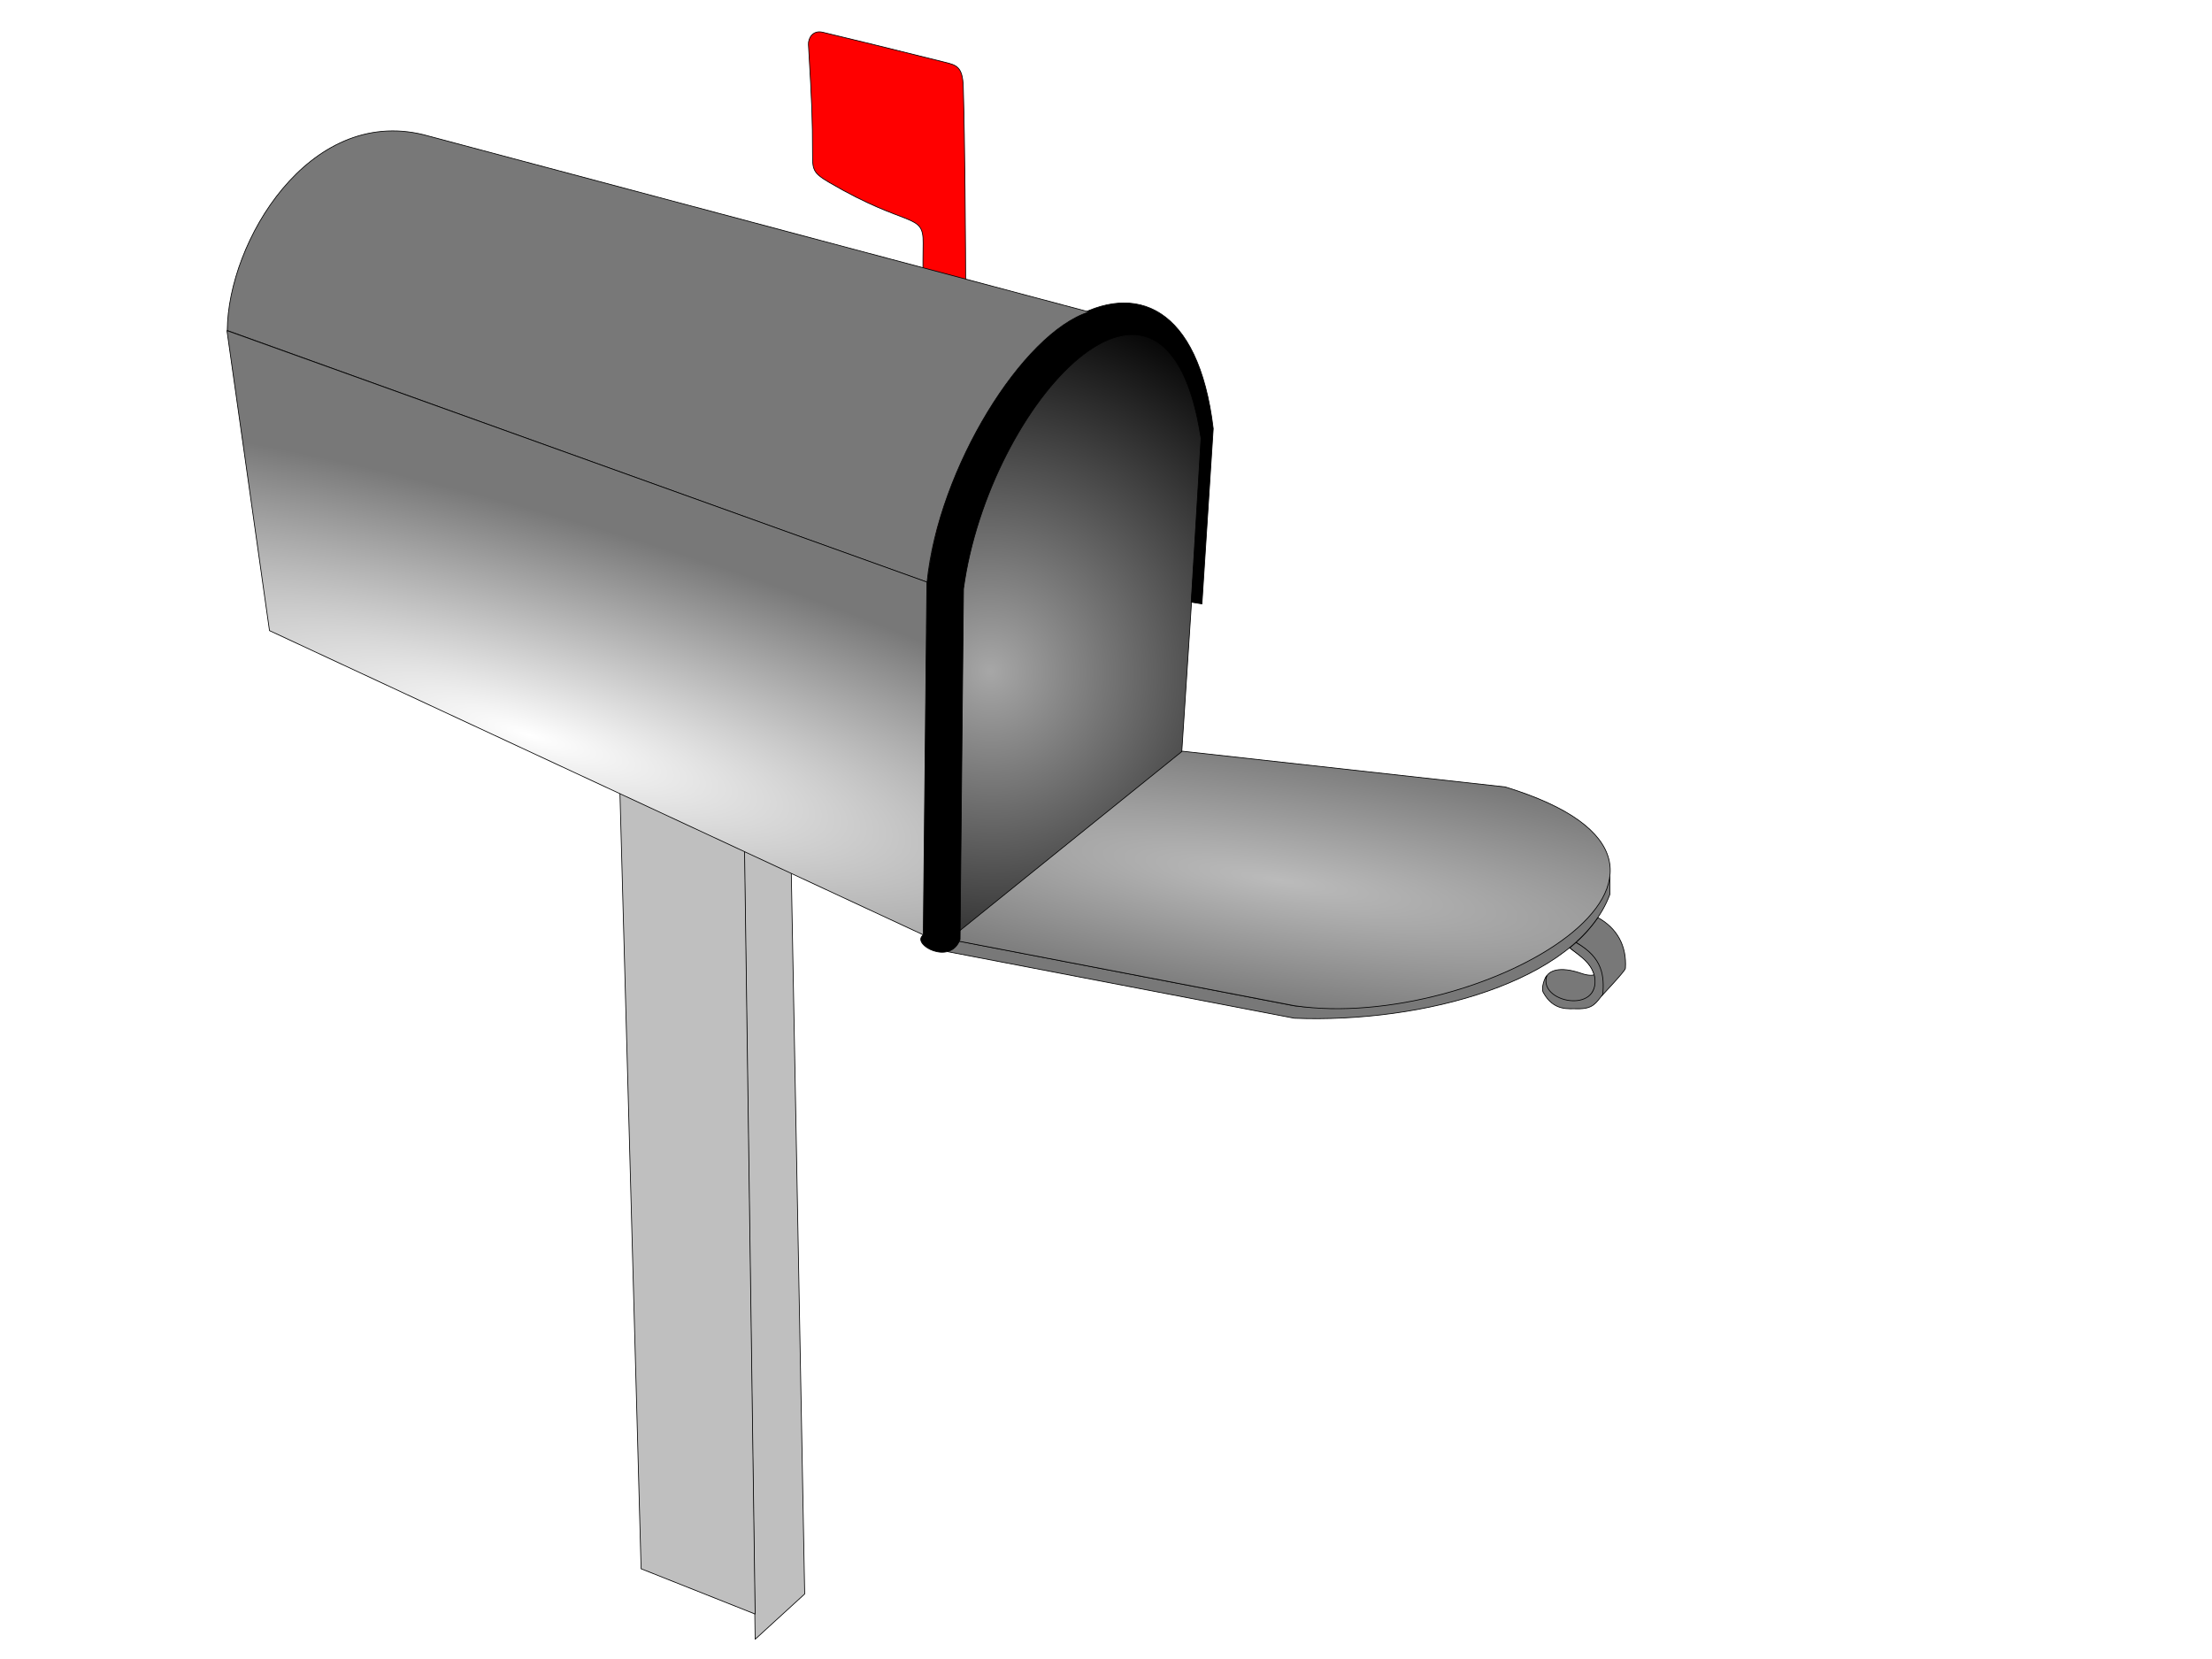
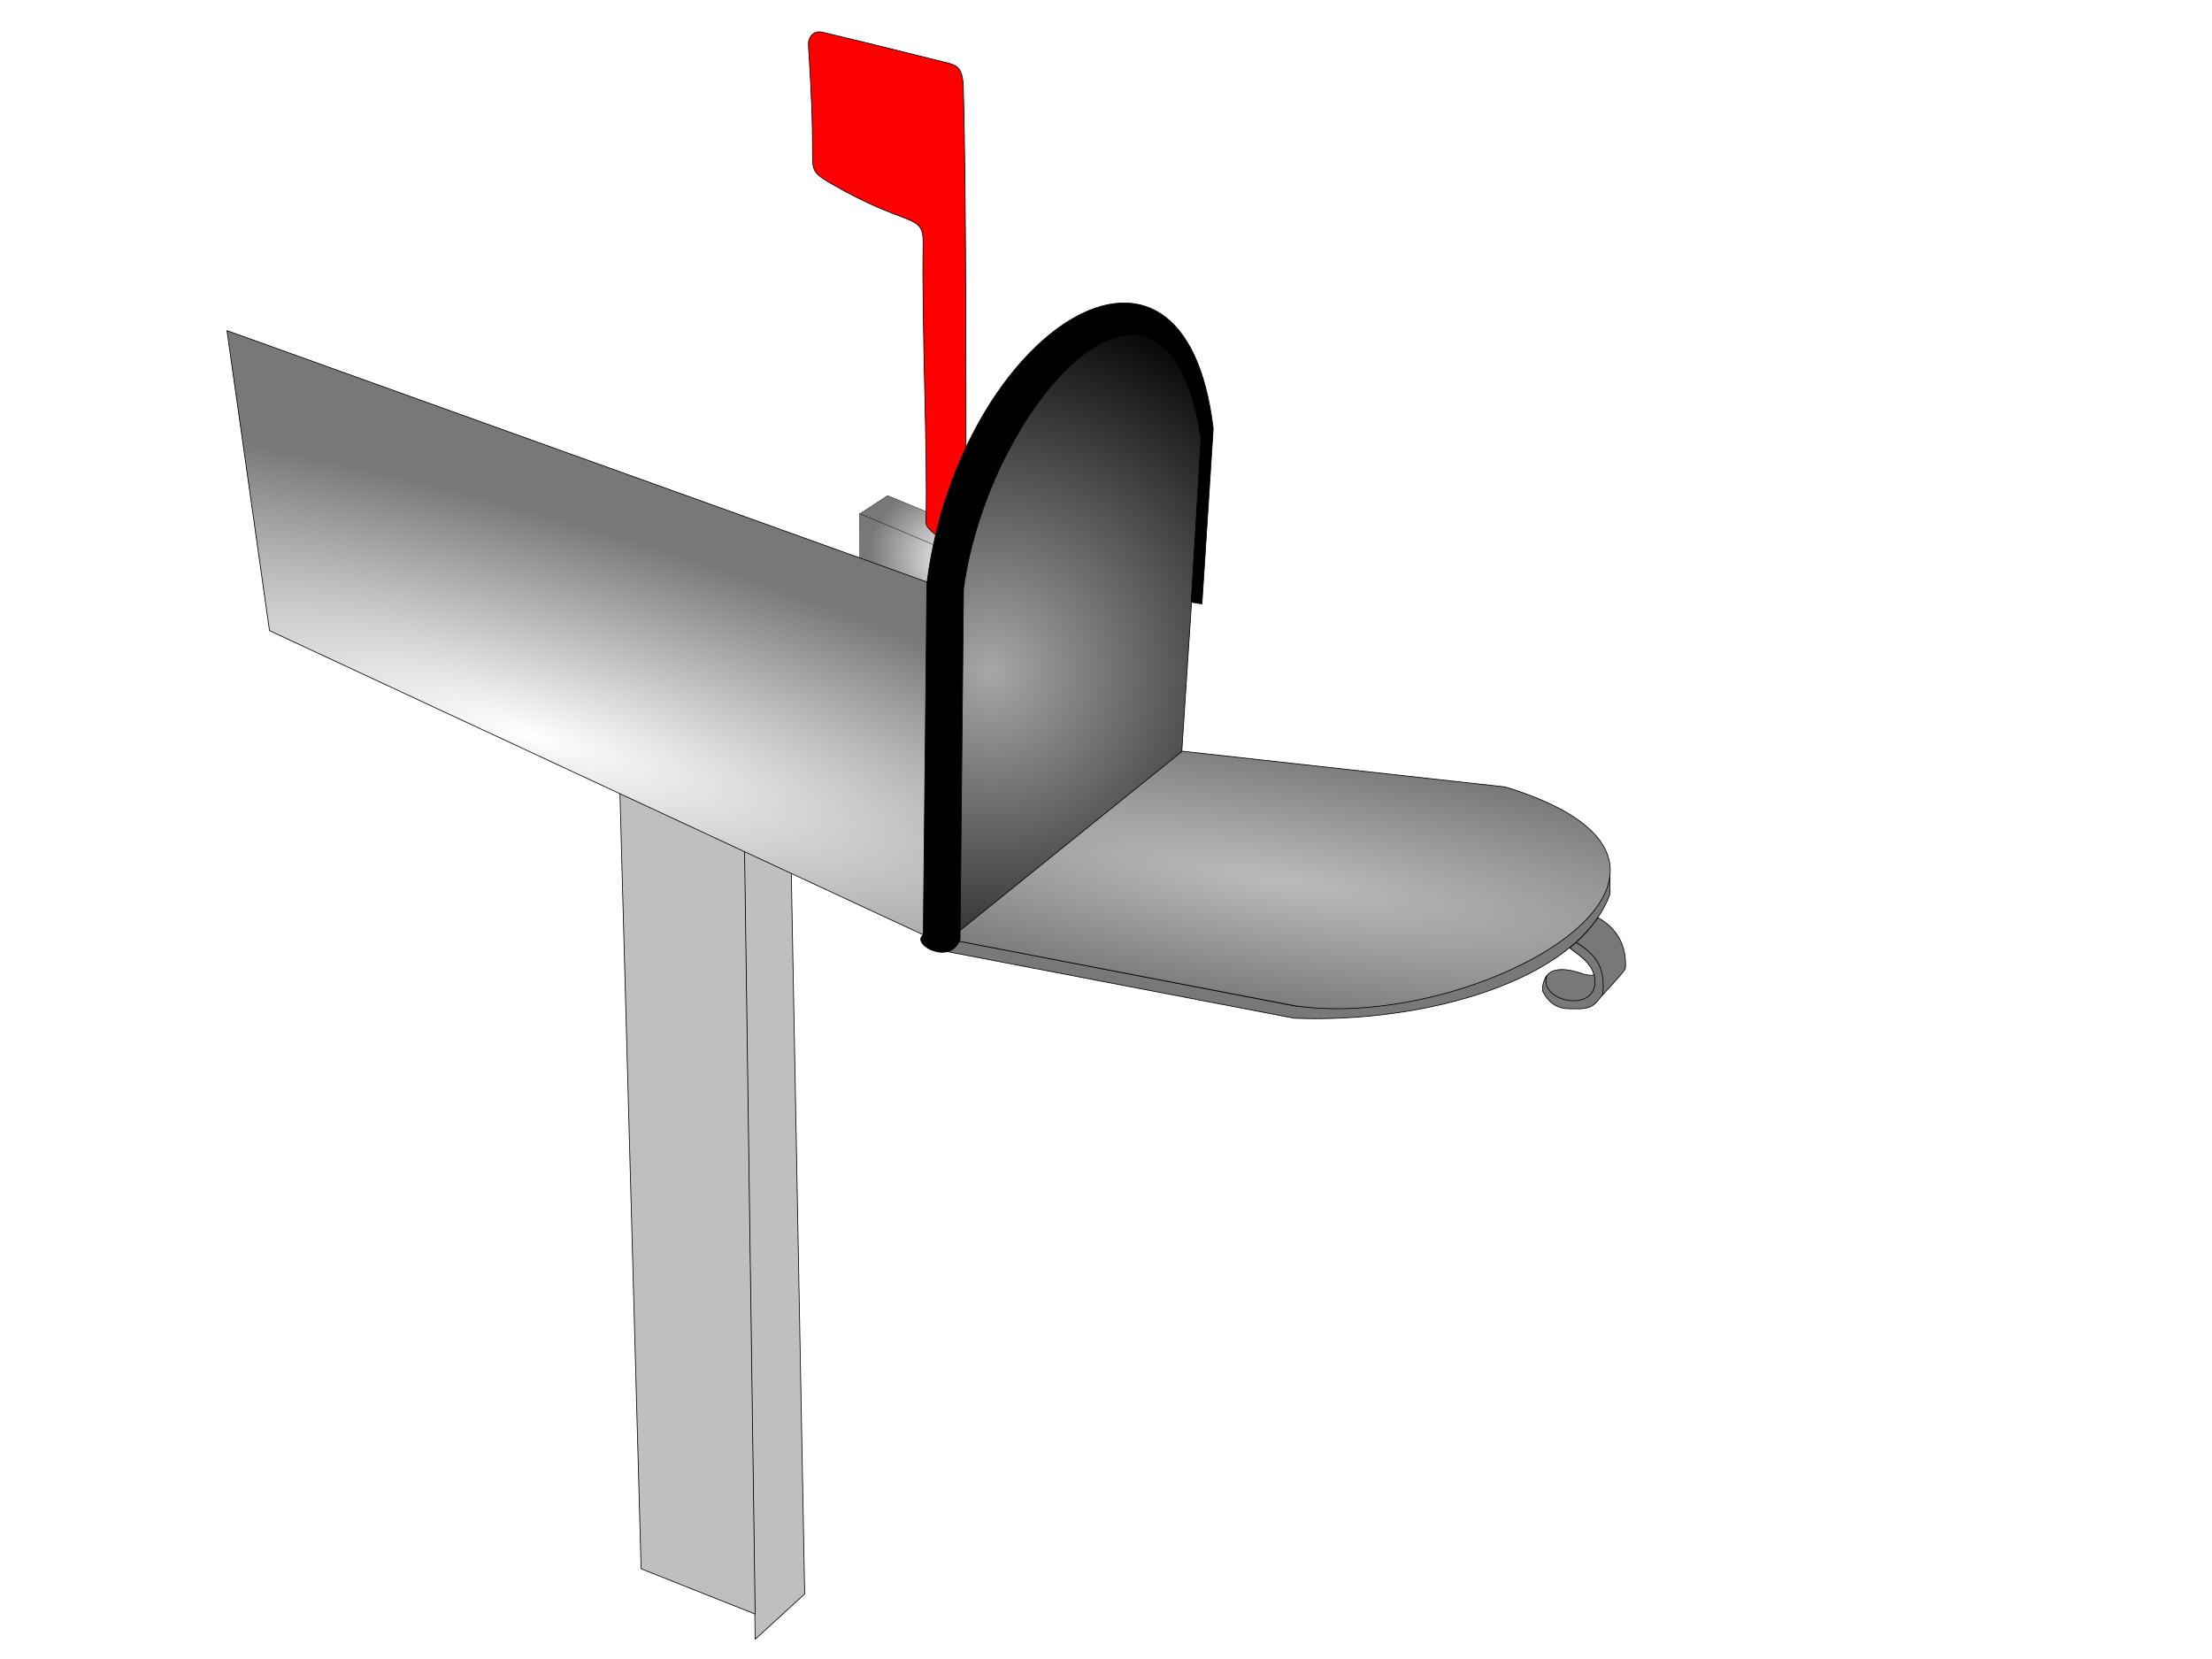
<svg xmlns="http://www.w3.org/2000/svg" xmlns:xlink="http://www.w3.org/1999/xlink" width="640" height="480">
  <title>mailbox</title>
  <defs>
    <linearGradient id="linearGradient2259">
      <stop stop-color="#a7a7a7" id="stop2261" offset="0" />
      <stop stop-color="#000000" id="stop2263" offset="1" />
    </linearGradient>
    <linearGradient id="linearGradient22153">
      <stop stop-color="#ffffff" id="stop22155" offset="0" />
      <stop stop-color="#787878" id="stop22157" offset="1" />
    </linearGradient>
    <linearGradient id="linearGradient20195">
      <stop stop-color="#ffffff" id="stop20197" offset="0" />
      <stop stop-color="#787878" id="stop20199" offset="1" />
    </linearGradient>
    <linearGradient id="linearGradient18247">
      <stop stop-color="#ffffff" id="stop18249" offset="0" />
      <stop stop-color="#787878" id="stop18251" offset="1" />
    </linearGradient>
    <linearGradient id="linearGradient16203">
      <stop stop-color="#bbbbbb" id="stop16205" offset="0" />
      <stop stop-color="#787878" id="stop16207" offset="1" />
    </linearGradient>
    <linearGradient id="linearGradient15170">
      <stop stop-color="#787878" id="stop15172" offset="0" />
      <stop stop-color="#ffffff" offset="0.5" id="stop15178" />
      <stop stop-color="#787878" id="stop15174" offset="1" />
    </linearGradient>
    <linearGradient id="linearGradient9176">
      <stop stop-color="#787878" id="stop9178" offset="0" />
      <stop stop-color="#c7c7c7" offset="0.63" id="stop9184" />
      <stop stop-color="#787878" id="stop9180" offset="1" />
    </linearGradient>
    <linearGradient id="linearGradient6247">
      <stop stop-color="#787878" id="stop6249" offset="0" />
      <stop stop-color="#cbcbcb" offset="0.5" id="stop6255" />
      <stop stop-color="#787878" id="stop6251" offset="1" />
    </linearGradient>
    <linearGradient id="linearGradient2184">
      <stop stop-color="#787878" id="stop2186" offset="0" />
      <stop stop-color="#b3b3b3" offset="0.5" id="stop2192" />
      <stop stop-color="#787878" id="stop2188" offset="1" />
    </linearGradient>
    <filter id="filter7232">
      <feGaussianBlur id="feGaussianBlur7234" stdDeviation="1.126" />
    </filter>
    <radialGradient r="19.524" fy="188.276" fx="210.805" cy="188.276" cx="210.805" gradientTransform="matrix(-1.25,-0.492,-0.297,0.811,598.133,111.868)" gradientUnits="userSpaceOnUse" id="radialGradient3262" xlink:href="#linearGradient22153" />
    <radialGradient r="4.151" fy="186.108" fx="210.689" cy="186.108" cx="210.689" gradientTransform="matrix(3.517,-0.538,-0.753,-5.285,-322.018,1258.602)" gradientUnits="userSpaceOnUse" id="radialGradient3264" xlink:href="#linearGradient20195" />
    <radialGradient r="15.625" fy="177.586" fx="216.966" cy="177.586" cx="216.966" gradientTransform="matrix(-0.31,1.276,1.689,0.44,45.298,-192.241)" gradientUnits="userSpaceOnUse" id="radialGradient3266" xlink:href="#linearGradient20195" />
    <linearGradient y2="0.588" x2="0.296" y1="0.588" x1="0.875" gradientTransform="matrix(1.03,0,0,1.03,-1.481,-10.557)" id="linearGradient3268" xlink:href="#linearGradient9176" />
    <linearGradient y2="0.331" x2="0.202" y1="0.331" x1="0.853" gradientTransform="matrix(1.03,0,0,1.03,-1.481,-10.557)" id="linearGradient3270" xlink:href="#linearGradient6247" />
    <linearGradient y2="0.573" x2="0.505" y1="0.573" x1="0.061" gradientTransform="matrix(1.03,0,0,1.03,-1.481,-10.557)" id="linearGradient3272" xlink:href="#linearGradient15170" />
    <radialGradient r="91.435" fy="235.664" fx="97.827" cy="235.664" cx="97.827" gradientTransform="matrix(2.253,0.359,0.064,-0.41,138.668,318.789)" gradientUnits="userSpaceOnUse" id="radialGradient3274" xlink:href="#linearGradient16203" />
    <radialGradient r="96.293" fy="333.429" fx="292.322" cy="333.429" cx="292.322" gradientTransform="matrix(2.599,0.775,0.184,-0.629,-557.138,83.936)" gradientUnits="userSpaceOnUse" id="radialGradient9234" xlink:href="#linearGradient18247" />
    <linearGradient y2="0.939" x2="0.425" y1="0.939" x1="0.518" gradientTransform="matrix(1.015,0,0,1.015,3.475,-27.252)" id="linearGradient9237" xlink:href="#linearGradient2184" />
    <radialGradient r="35.147" fy="176.665" fx="218.638" cy="176.665" cx="218.638" gradientTransform="matrix(2.975,1.289,1.253,-2.946,-533.669,409.284)" gradientUnits="userSpaceOnUse" id="radialGradient9256" xlink:href="#linearGradient2259" />
  </defs>
  <g>
    <g transform="rotate(179.848, 372.021, 255.966)" id="g3239">
      <path fill="url(#linearGradient3268)" fill-rule="nonzero" stroke="#000000" stroke-width="0.213" stroke-linecap="round" stroke-linejoin="round" marker-start="none" marker-mid="none" marker-end="none" stroke-miterlimit="4" stroke-dashoffset="0" d="m289.686,237.259c-4.586,-2.849 -8.175,-6.863 -7.067,-10.994c1.648,-4.923 5.727,-5.068 10.08,-3.621c6.935,2.305 6.211,11.69 -5.977,7.478c-1.823,-0.657 -3.266,-0.722 -3.889,-0.426c1.091,4.005 4.132,5.523 6.853,7.564z" id="path3595" />
      <path fill="url(#linearGradient3270)" fill-rule="nonzero" stroke="#000000" stroke-width="0.213" stroke-linecap="round" stroke-linejoin="round" marker-start="none" marker-mid="none" marker-end="none" stroke-miterlimit="4" stroke-dashoffset="0" d="m288.089,239.068c-4.825,-3.337 -8.372,-5.98 -7.354,-15.532c0,0 -6.852,7.182 -6.905,7.945c-0.457,6.565 2.433,11.678 7.908,14.714c1.793,-2.485 3.765,-4.894 6.35,-7.127z" id="path3597" />
      <path fill="#787878" fill-rule="nonzero" stroke="#000000" stroke-width="0.213" stroke-linecap="round" stroke-linejoin="round" marker-start="none" marker-mid="none" marker-end="none" stroke-miterlimit="4" stroke-dashoffset="0" d="m288.11,239.014l1.803,-1.543c-3.352,-2.73 -6.138,-4.241 -7.172,-8.334c-1.751,-11.077 16.557,-7.441 13.81,0.322c0.695,-0.665 1.708,-3.626 1.066,-4.861c-3.069,-5.606 -7.451,-4.63 -9.852,-4.758c-4.661,-0.103 -5.365,1.702 -7.392,4.135c-0.397,5.248 -0.122,10.6 7.736,15.039z" id="path3599" />
      <path fill="url(#linearGradient3272)" fill-rule="nonzero" stroke="#000000" stroke-width="0.213" stroke-linecap="round" stroke-linejoin="round" marker-start="none" marker-mid="none" marker-end="none" stroke-miterlimit="4" stroke-dashoffset="0" d="m470.258,240.609l-0.469,-3.788l-100.126,-19.498c-37.081,-1.6 -81.936,10.299 -91.386,35.554l-0.012,5.185c12.291,-31.046 67.651,-40.067 91.372,-37.154l100.622,19.702z" id="path3593" />
      <path fill="url(#radialGradient3274)" fill-rule="nonzero" stroke="#000000" stroke-width="0.213" stroke-linecap="round" stroke-linejoin="round" marker-start="none" marker-mid="none" marker-end="none" stroke-miterlimit="4" stroke-dashoffset="0" d="m470.232,240.556l-67.652,54.194l-94.145,-10.678c-75.653,-23.395 7.81,-71.08 61.097,-63.149l100.699,19.633z" id="path3591" />
    </g>
    <g id="g3246">
      <path fill="url(#radialGradient3262)" fill-rule="nonzero" stroke="#000000" stroke-width="0.103" stroke-linecap="round" stroke-linejoin="round" marker-start="none" marker-mid="none" marker-end="none" stroke-miterlimit="4" stroke-dashoffset="0" d="m286.94,155.878l-7.88,5.643l-30.377,-12.822l8.133,-5.307l30.124,12.486z" id="path3573" />
      <path fill="url(#radialGradient3264)" fill-rule="nonzero" stroke="#000000" stroke-width="0.103" stroke-linecap="round" stroke-linejoin="round" marker-start="none" marker-mid="none" marker-end="none" stroke-miterlimit="4" stroke-dashoffset="0" d="m278.806,161.496l0.478,25.079l7.555,-5.622l0.1,-25.18l-8.133,5.723z" id="path3575" />
      <path fill="url(#radialGradient3266)" fill-rule="nonzero" stroke="#000000" stroke-width="0.103" stroke-linecap="round" stroke-linejoin="round" marker-start="none" marker-mid="none" marker-end="none" stroke-miterlimit="4" stroke-dashoffset="0" d="m279.289,186.577l-0.382,-25.289l-30.224,-12.694l0.1,24.972l30.506,13.011z" id="path3577" />
      <path fill="#ff0000" fill-rule="nonzero" stroke="#000000" stroke-width="0.213" stroke-linecap="round" stroke-linejoin="round" marker-start="none" marker-mid="none" marker-end="none" stroke-miterlimit="4" stroke-dashoffset="0" d="m279.528,155.289c0.003,0.855 -1.043,1.271 -1.961,1.26c-4.465,-0.051 -7.163,-1.702 -8.59,-3.414c-0.401,-0.481 -1.09,-0.86 -1.059,-2.195c0.486,-20.688 -1.194,-54.971 -0.824,-80.558c0.128,-9.036 -4.263,-4.172 -27.182,-17.599c-4.808,-2.817 -4.816,-3.74 -4.824,-8.495c-0.018,-9.89 -0.124,-13.659 -1.177,-31.378c-0.111,-1.868 1.267,-4.263 4.118,-3.577c13.797,3.319 13.996,3.369 35.354,8.677c3.341,0.83 5.15,1.246 5.322,7.179c0.947,32.773 0.712,97.045 0.822,130.099z" id="path3579" />
    </g>
-     <path opacity="0.587" fill="#ffffff" fill-rule="nonzero" stroke-width="0.207" stroke-linecap="round" stroke-linejoin="round" marker-start="none" marker-mid="none" marker-end="none" stroke-miterlimit="4" stroke-dashoffset="0" filter="url(#filter7232)" id="path4275" d="m146.336,54.378c-3.34,0.426 -4.513,0.89 -0.539,0.508c14.349,1.804 24.979,13.945 32.392,25.476c13.029,20.155 20.397,44.154 18.618,68.273c0.623,25.641 -0.088,51.838 1.528,77.126c4.41,0.762 0.36,-5.501 1.555,-7.741c-0.809,-31.851 0.031,-63.817 -2.157,-95.589c-4.909,-25.459 -16.855,-52.326 -40.228,-65.545c-3.505,-1.699 -7.295,-2.77 -11.167,-2.506z" />
    <g id="svg_6">
      <path fill="#bfbfbf" fill-rule="nonzero" stroke="#000000" stroke-width="0.21" stroke-linecap="round" stroke-linejoin="round" marker-start="none" marker-mid="none" marker-end="none" stroke-miterlimit="4" stroke-dashoffset="0" d="m214.899,215.538l13.766,21.981l4.154,223.665l-14.331,13.104l-3.588,-258.75z" id="path24103" />
      <path fill="#bfbfbf" fill-rule="nonzero" stroke="#000000" stroke-width="0.21" stroke-linecap="round" stroke-linejoin="round" marker-start="none" marker-mid="none" marker-end="none" stroke-miterlimit="4" stroke-dashoffset="0" id="path3589" d="m178.398,194.002l36.502,14.247l3.588,258.75l-32.997,-13.104l-7.093,-259.892z" />
    </g>
    <path transform="rotate(179.848, 312.302, 182.43)" fill="url(#radialGradient9256)" fill-rule="nonzero" stroke="#000000" stroke-width="0.21" stroke-linecap="round" stroke-linejoin="round" marker-start="none" marker-mid="none" marker-end="none" stroke-miterlimit="4" stroke-dashoffset="0" id="path3571" d="m348.074,94.937l-1.313,101.716c-6.453,50.709 -56.669,111.035 -70.233,42.583l6.24,-91.902l65.305,-52.398z" />
    <title>Layer 1</title>
    <g transform="rotate(179.848, 208.467, 156.654)" id="svg_2">
      <path fill="#000000" fill-rule="nonzero" stroke="#000000" stroke-width="0.21" stroke-linecap="round" stroke-linejoin="round" marker-start="none" marker-mid="none" marker-end="none" stroke-miterlimit="4" stroke-dashoffset="0" id="path4259" d="m69.218,138.215l3.115,0.491l-2.966,47.406c9.82,65.894 61.308,10.66 68.831,-43.354l1.271,-101.468c2.854,-7.613 14.008,-1.425 10.786,1.215l-1.516,102.26c-9.615,72.328 -74.612,115.302 -82.916,44.148l3.394,-50.698z" />
      <g id="svg_1">
-         <path fill="url(#linearGradient9237)" fill-rule="nonzero" stroke="#000000" stroke-width="0.21" stroke-linecap="round" stroke-linejoin="round" marker-start="none" marker-mid="none" marker-end="none" stroke-miterlimit="4" stroke-dashoffset="0" id="path3569" d="m148.748,144.677c-3.374,32.934 -27.905,72.125 -47.091,78.089l192.384,51.785c33.196,8.295 56.736,-30.791 56.969,-56.496l-202.262,-73.377z" />
        <path fill="url(#radialGradient9234)" fill-rule="nonzero" stroke="#000000" stroke-width="0.21" stroke-linecap="round" stroke-linejoin="round" marker-start="none" marker-mid="none" marker-end="none" stroke-miterlimit="4" stroke-dashoffset="0" id="path3567" d="m351.108,218.031l-12.078,-86.836l-188.929,-88.524l-1.3,102.08l202.306,73.28z" />
      </g>
    </g>
  </g>
</svg>